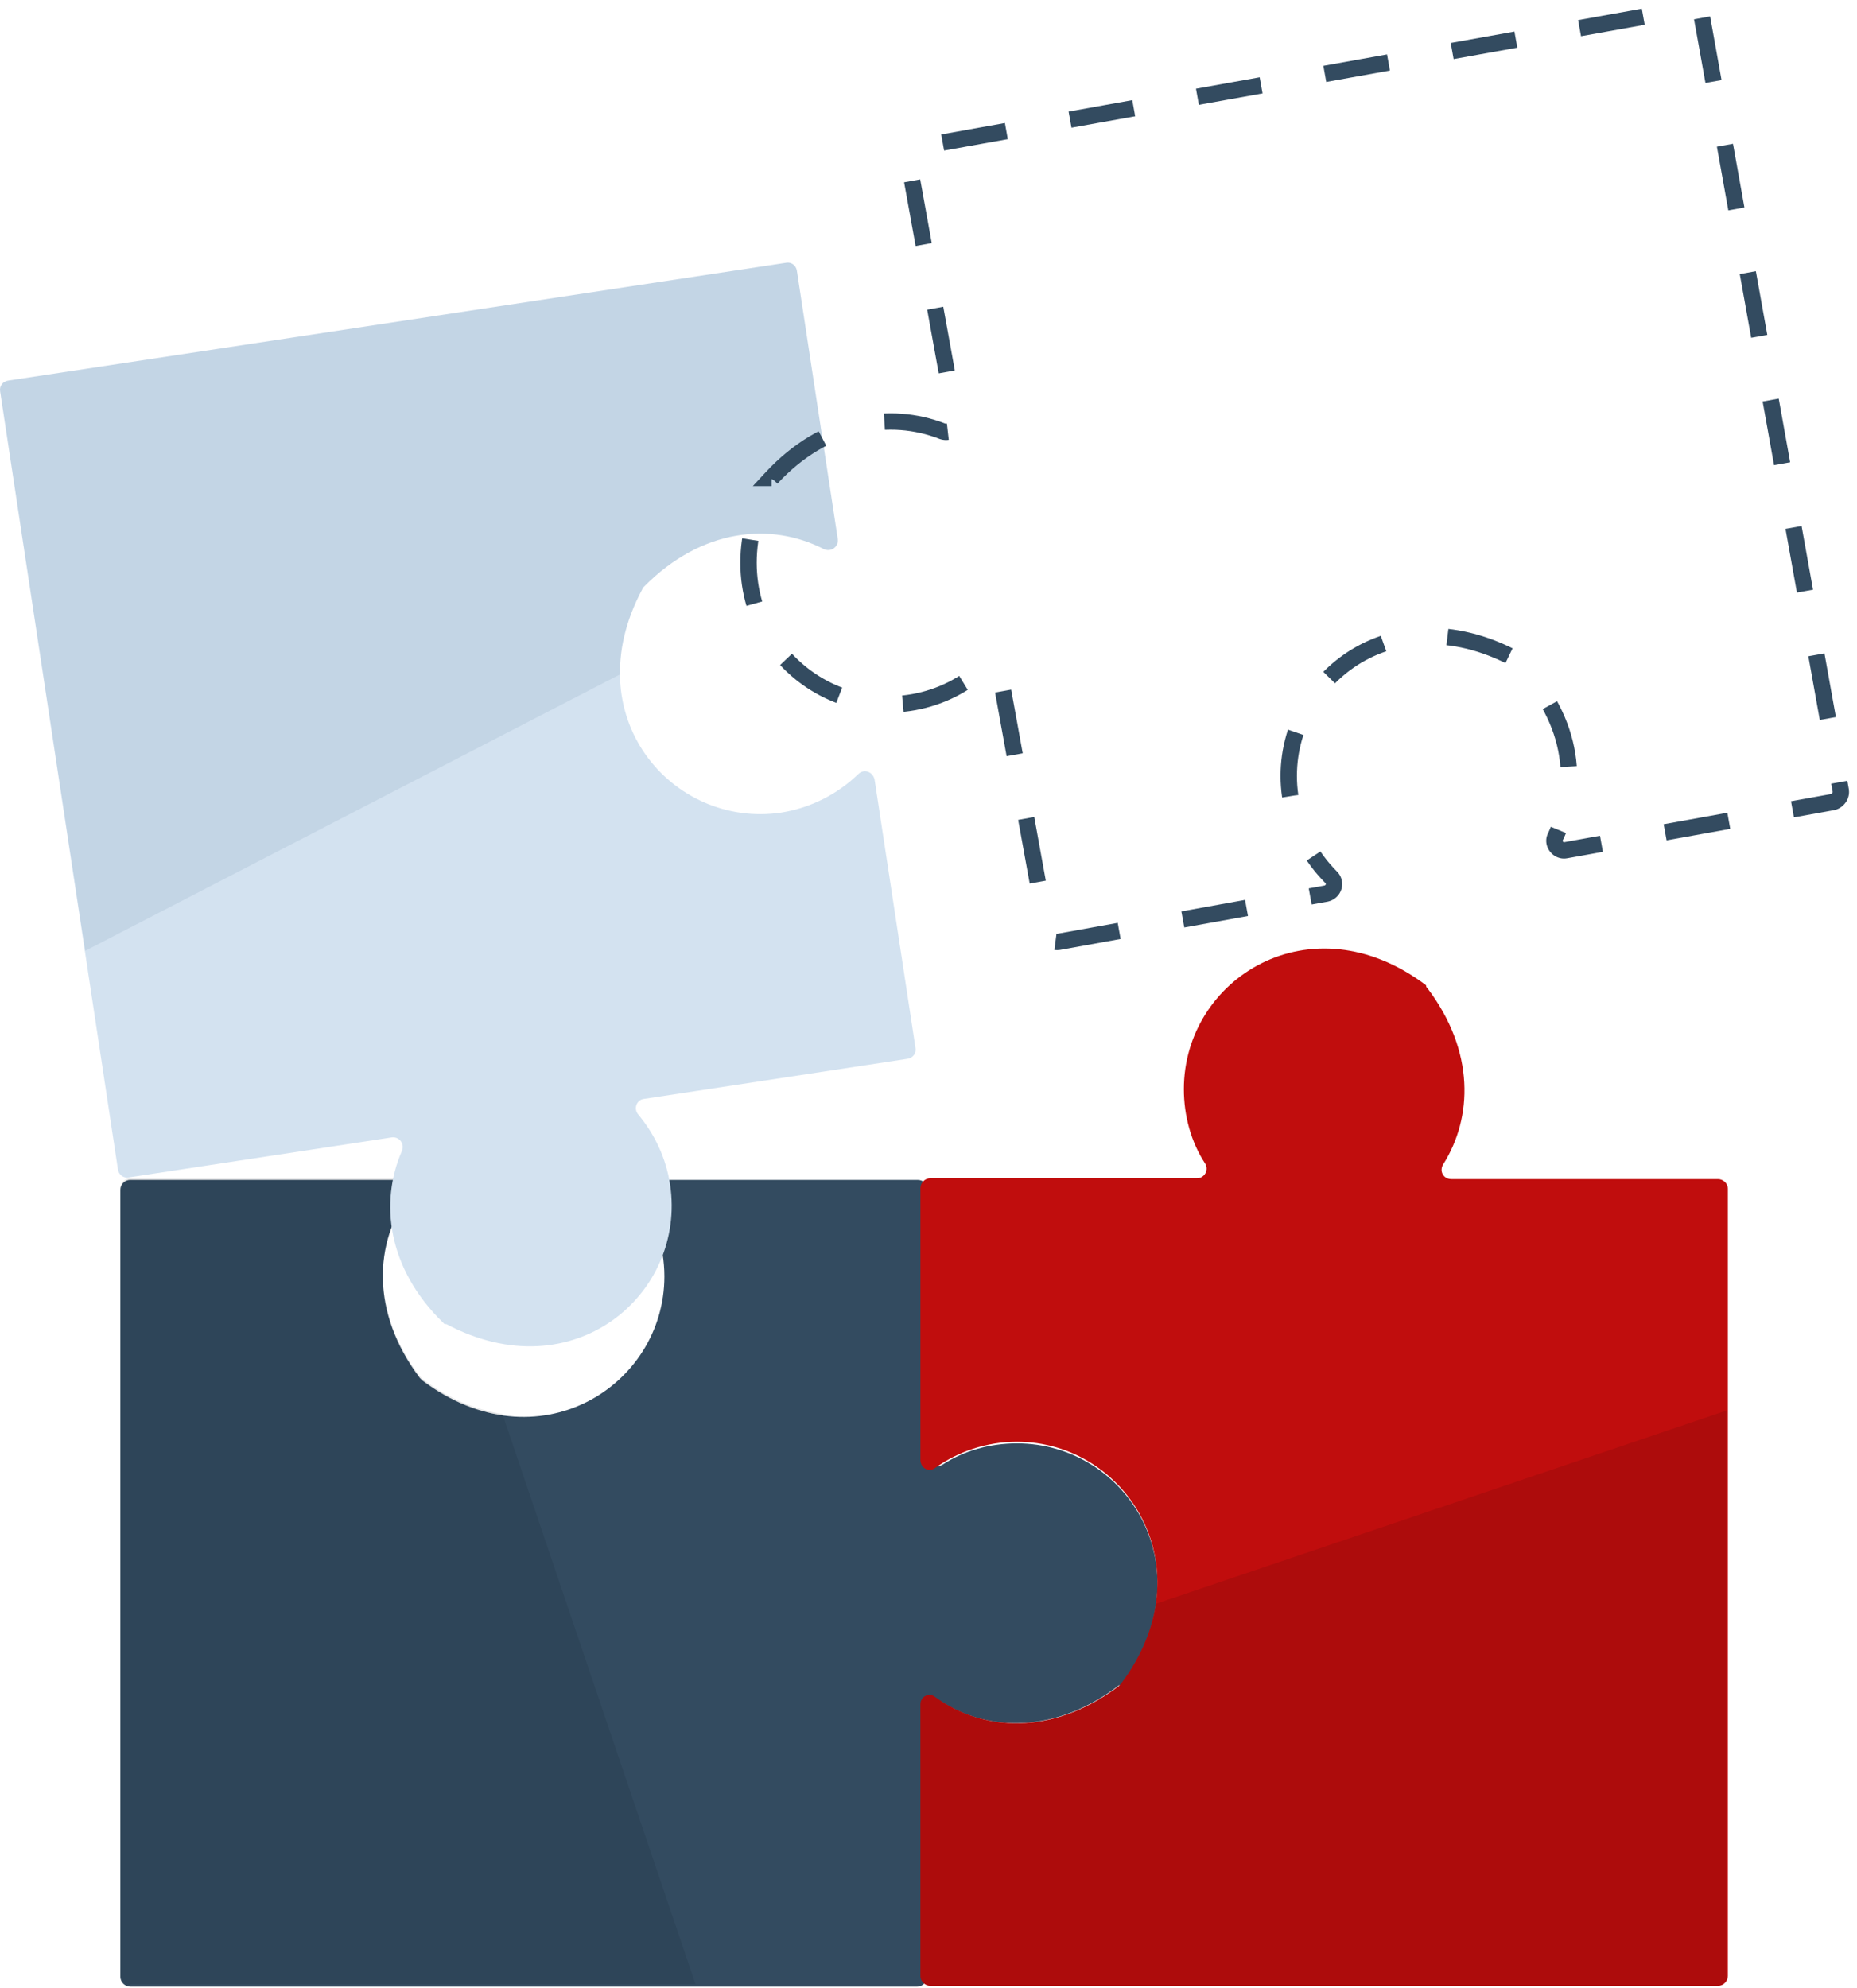
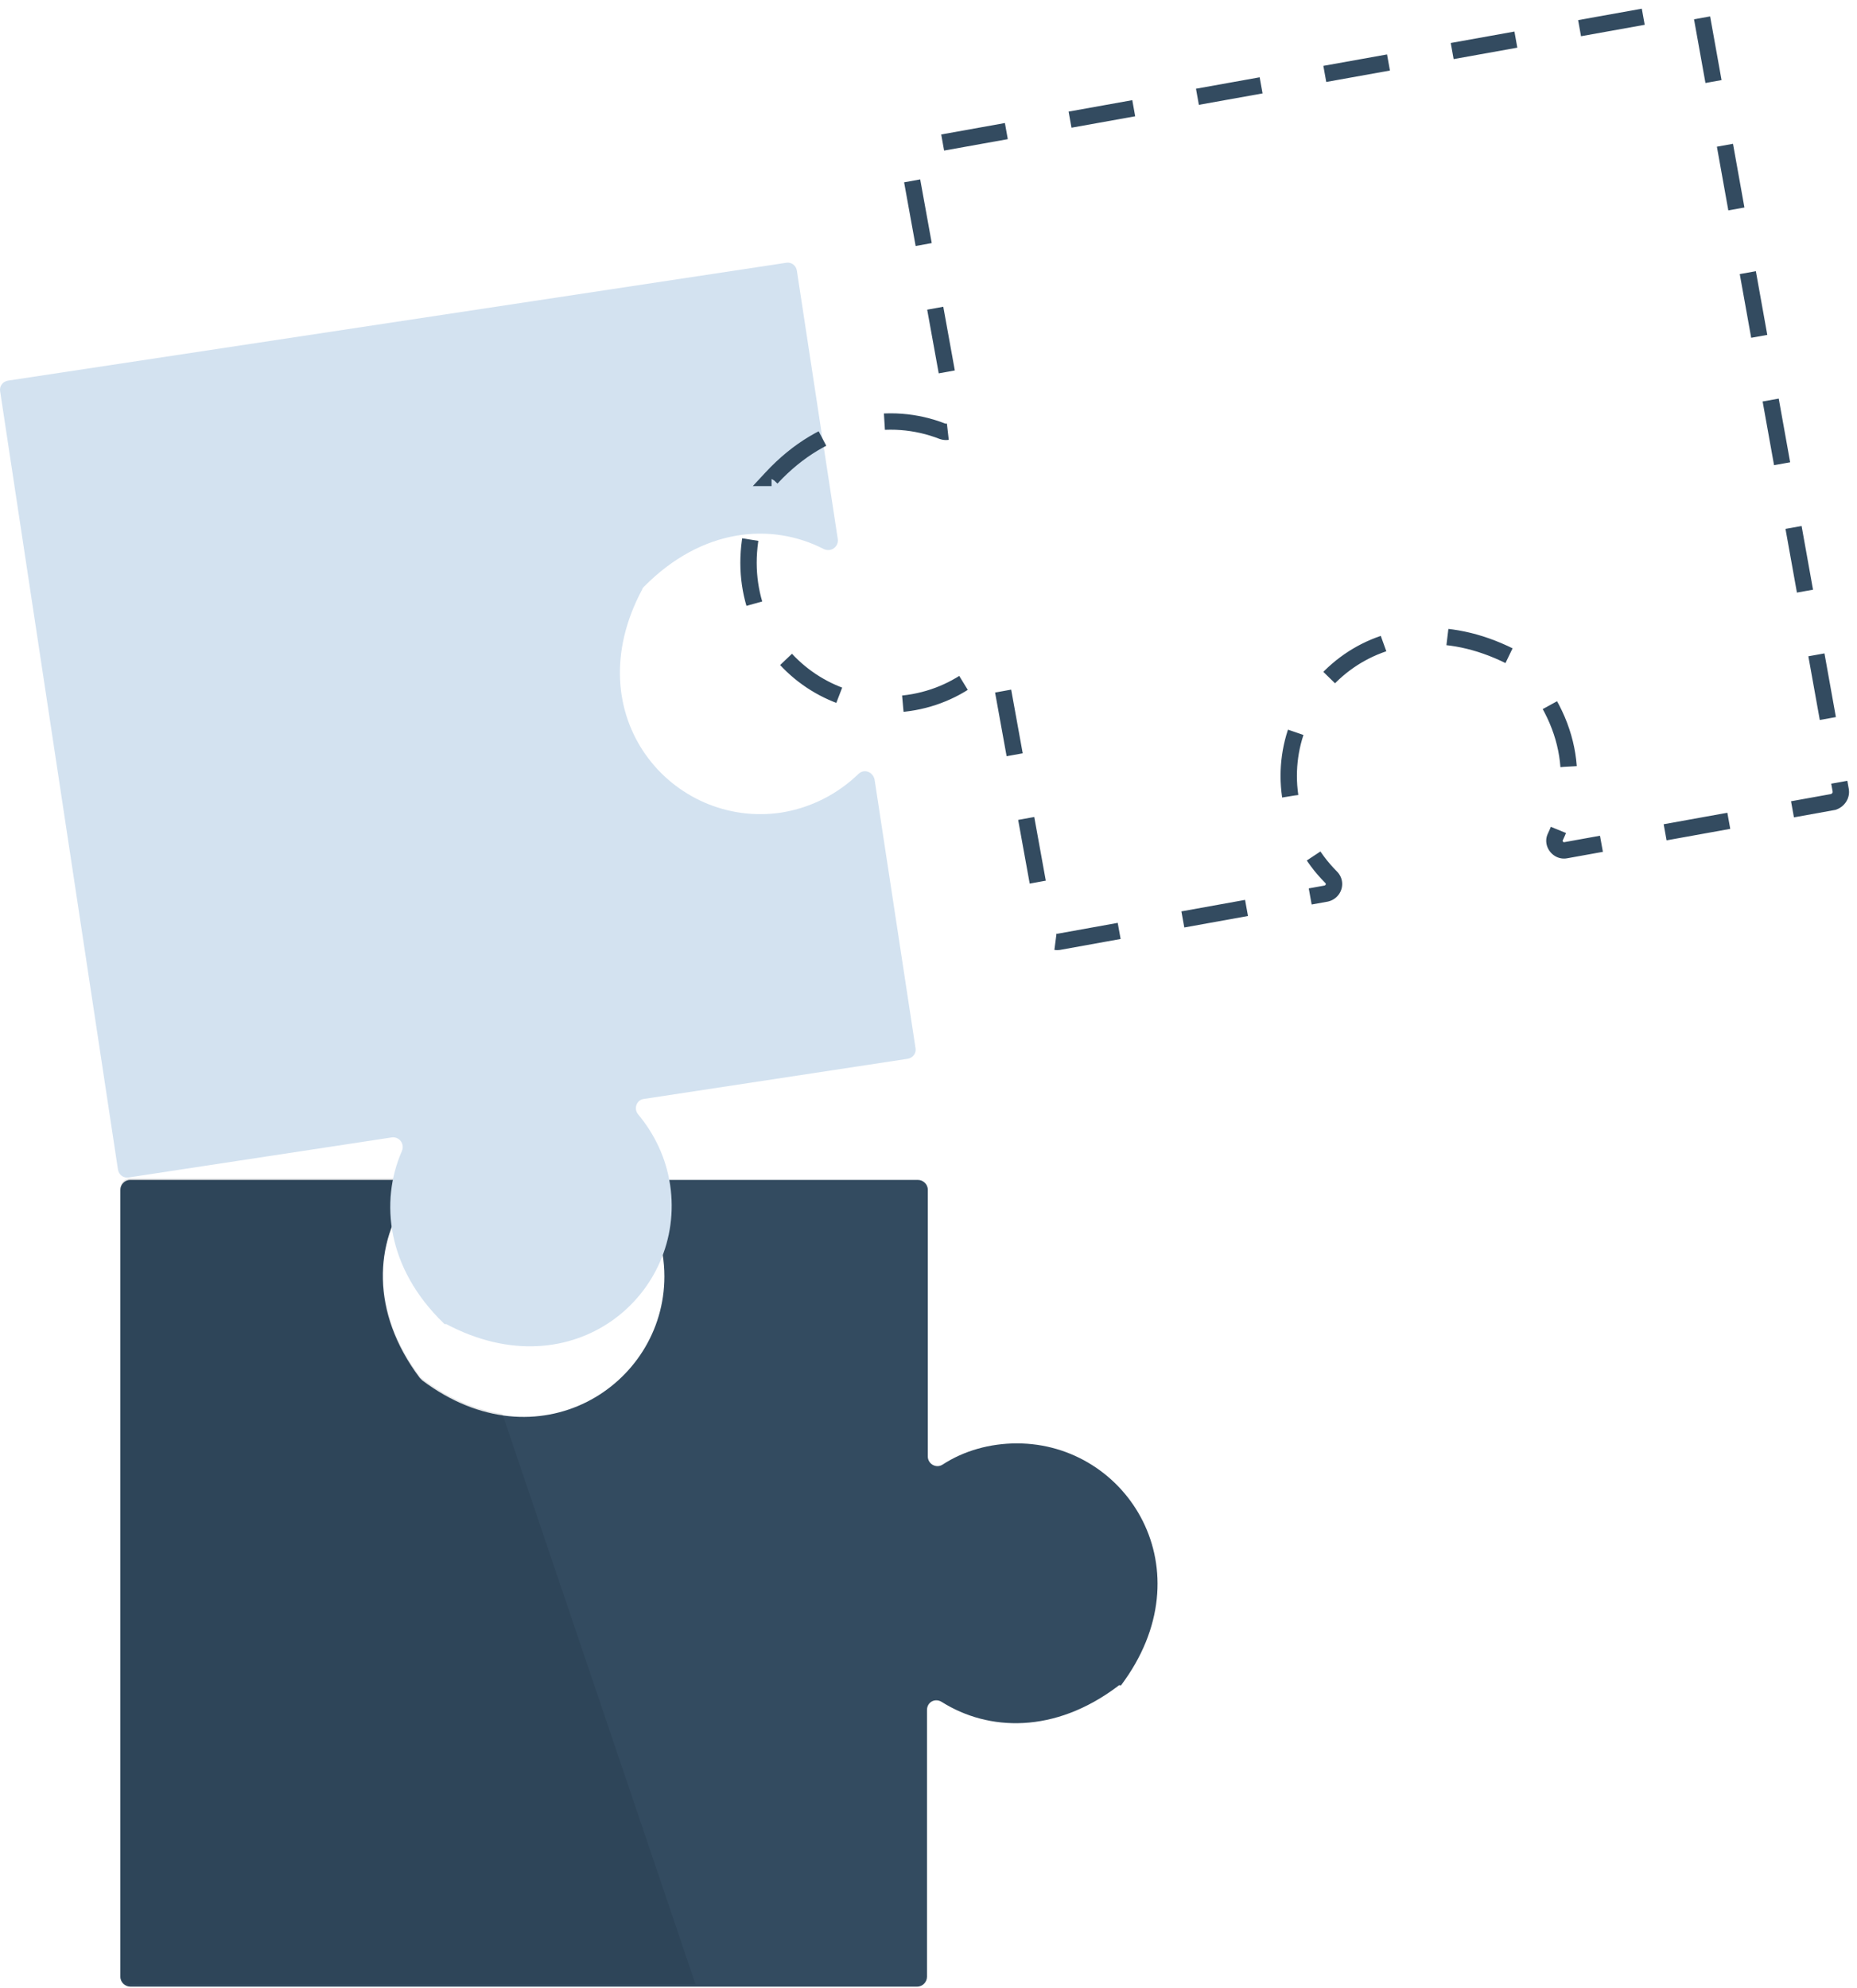
<svg xmlns="http://www.w3.org/2000/svg" width="227" height="243" fill="none">
  <path d="M136.615 206.115c-7.7 5.8-15.8 5.5-21.5 1.9-.8-.5-1.8 0-1.8 1v32.6c0 .6-.5 1.2-1.2 1.2h-96.2c-.6 0-1.2-.5-1.2-1.2v-96.2c0-.6.5-1.2 1.2-1.2h33.2c1 0 1.5 1.1.9 1.8-4.2 5.8-4.8 14.3 1.3 22.4l.3.3c14.1 10.6 29.6.7 29.6-12.7 0-3.7-1.2-7.2-3.2-10-.6-.8 0-1.8 1-1.8h33.2c.6 0 1.2.5 1.2 1.2v32.6c0 .9 1 1.5 1.8 1 2.6-1.7 5.8-2.6 9.1-2.6 13.5 0 23.3 15.5 12.7 29.6-.2-.1-.3 0-.4.1Z" fill="#334B60" />
  <path opacity=".1" d="M15.915 242.615c-.6 0-1.2-.5-1.2-1.2v-96.2c0-.6.5-1.2 1.2-1.2h33.2c1 0 1.5 1.1.9 1.8-4.2 5.8-4.8 14.3 1.3 22.4l.3.3c3.3 2.5 6.6 3.8 9.8 4.3l23.6 69.7h-69.1v.1Z" fill="#030C14" />
-   <path d="M174.516 120.815c5.8 7.7 5.5 15.8 1.9 21.5-.5.8 0 1.8 1 1.8h32.6c.6 0 1.2.5 1.2 1.2v96.2c0 .6-.5 1.2-1.2 1.2h-96.3c-.6 0-1.2-.5-1.2-1.2v-33.2c0-1 1.1-1.5 1.8-.9 5.8 4.2 14.3 4.8 22.4-1.3l.3-.3c10.6-14.1.7-29.6-12.7-29.6-3.7 0-7.2 1.2-10 3.2-.8.6-1.8 0-1.8-1v-33.2c0-.6.5-1.2 1.2-1.2h32.6c.9 0 1.5-1 1-1.8-1.7-2.6-2.6-5.8-2.6-9.1 0-13.5 15.5-23.3 29.6-12.7 0 .2.1.3.2.4Z" fill="#C00D0D" />
-   <path opacity=".1" d="M211.116 241.515c0 .6-.5 1.2-1.2 1.2h-96.2c-.6 0-1.2-.5-1.2-1.2v-33.2c0-1 1.1-1.5 1.8-.9 5.8 4.2 14.3 4.8 22.4-1.3l.3-.3c2.5-3.3 3.8-6.6 4.3-9.8l69.7-23.6v69.1h.1Z" fill="#010604" />
  <path d="M54.215 161.715c-6.9-6.7-7.8-14.8-5.1-21 .4-.9-.3-1.8-1.2-1.7l-32.2 4.9c-.6.1-1.2-.3-1.3-1l-14.4-95.1c-.1-.6.3-1.2 1-1.3l95.1-14.4c.6-.1 1.2.3 1.3 1l5 32.8c.1.9-.8 1.6-1.7 1.2-6.4-3.3-14.9-2.6-22 4.6-.1.1-.2.2-.2.3-8.3 15.5 3.7 29.3 17 27.3 3.7-.6 6.9-2.3 9.4-4.7.7-.7 1.8-.3 2 .7l5 32.8c.1.6-.3 1.2-1 1.3l-32.2 4.9c-.9.1-1.3 1.2-.7 1.9 2 2.4 3.4 5.3 3.9 8.6 2 13.3-11.8 25.3-27.4 17-.1.1-.2 0-.3-.1Z" fill="#D3E2F0" />
-   <path opacity=".1" d="M.015 47.815c-.1-.6.3-1.2 1-1.3l95.1-14.4c.6-.1 1.2.3 1.3 1l5 32.8c.1.9-.8 1.6-1.7 1.2-6.4-3.3-14.9-2.6-22 4.6-.1.1-.2.2-.2.3-1.9 3.6-2.8 7.1-2.7 10.4l-65.4 33.8-10.4-68.4Z" fill="#386188" />
  <path d="M94.314 58.415c6.5-7 14.5-8.2 20.9-5.7.9.3 1.8-.4 1.6-1.3l-5.8-32c-.1-.6.3-1.2.9-1.4l94.7-17c.6-.1 1.2.3 1.4.9l17 94.7c.1.6-.3 1.2-.9 1.4l-32.7 5.9c-.9.2-1.7-.8-1.3-1.6 3.1-6.5 2.2-14.9-5.2-21.9-.1-.1-.2-.2-.3-.2-15.8-7.9-29.2 4.5-26.8 17.7.7 3.7 2.5 6.9 4.9 9.3.7.7.3 1.8-.6 2l-32.7 5.9c-.6.1-1.2-.3-1.4-.9l-5.8-32c-.2-.9-1.3-1.3-2-.6-2.3 2.1-5.2 3.6-8.5 4.2-13.2 2.4-25.7-11.1-17.7-26.9.2-.3.3-.4.3-.5Z" stroke="#334B60" stroke-width="2" stroke-miterlimit="10" stroke-dasharray="7.91 7.91" />
</svg>